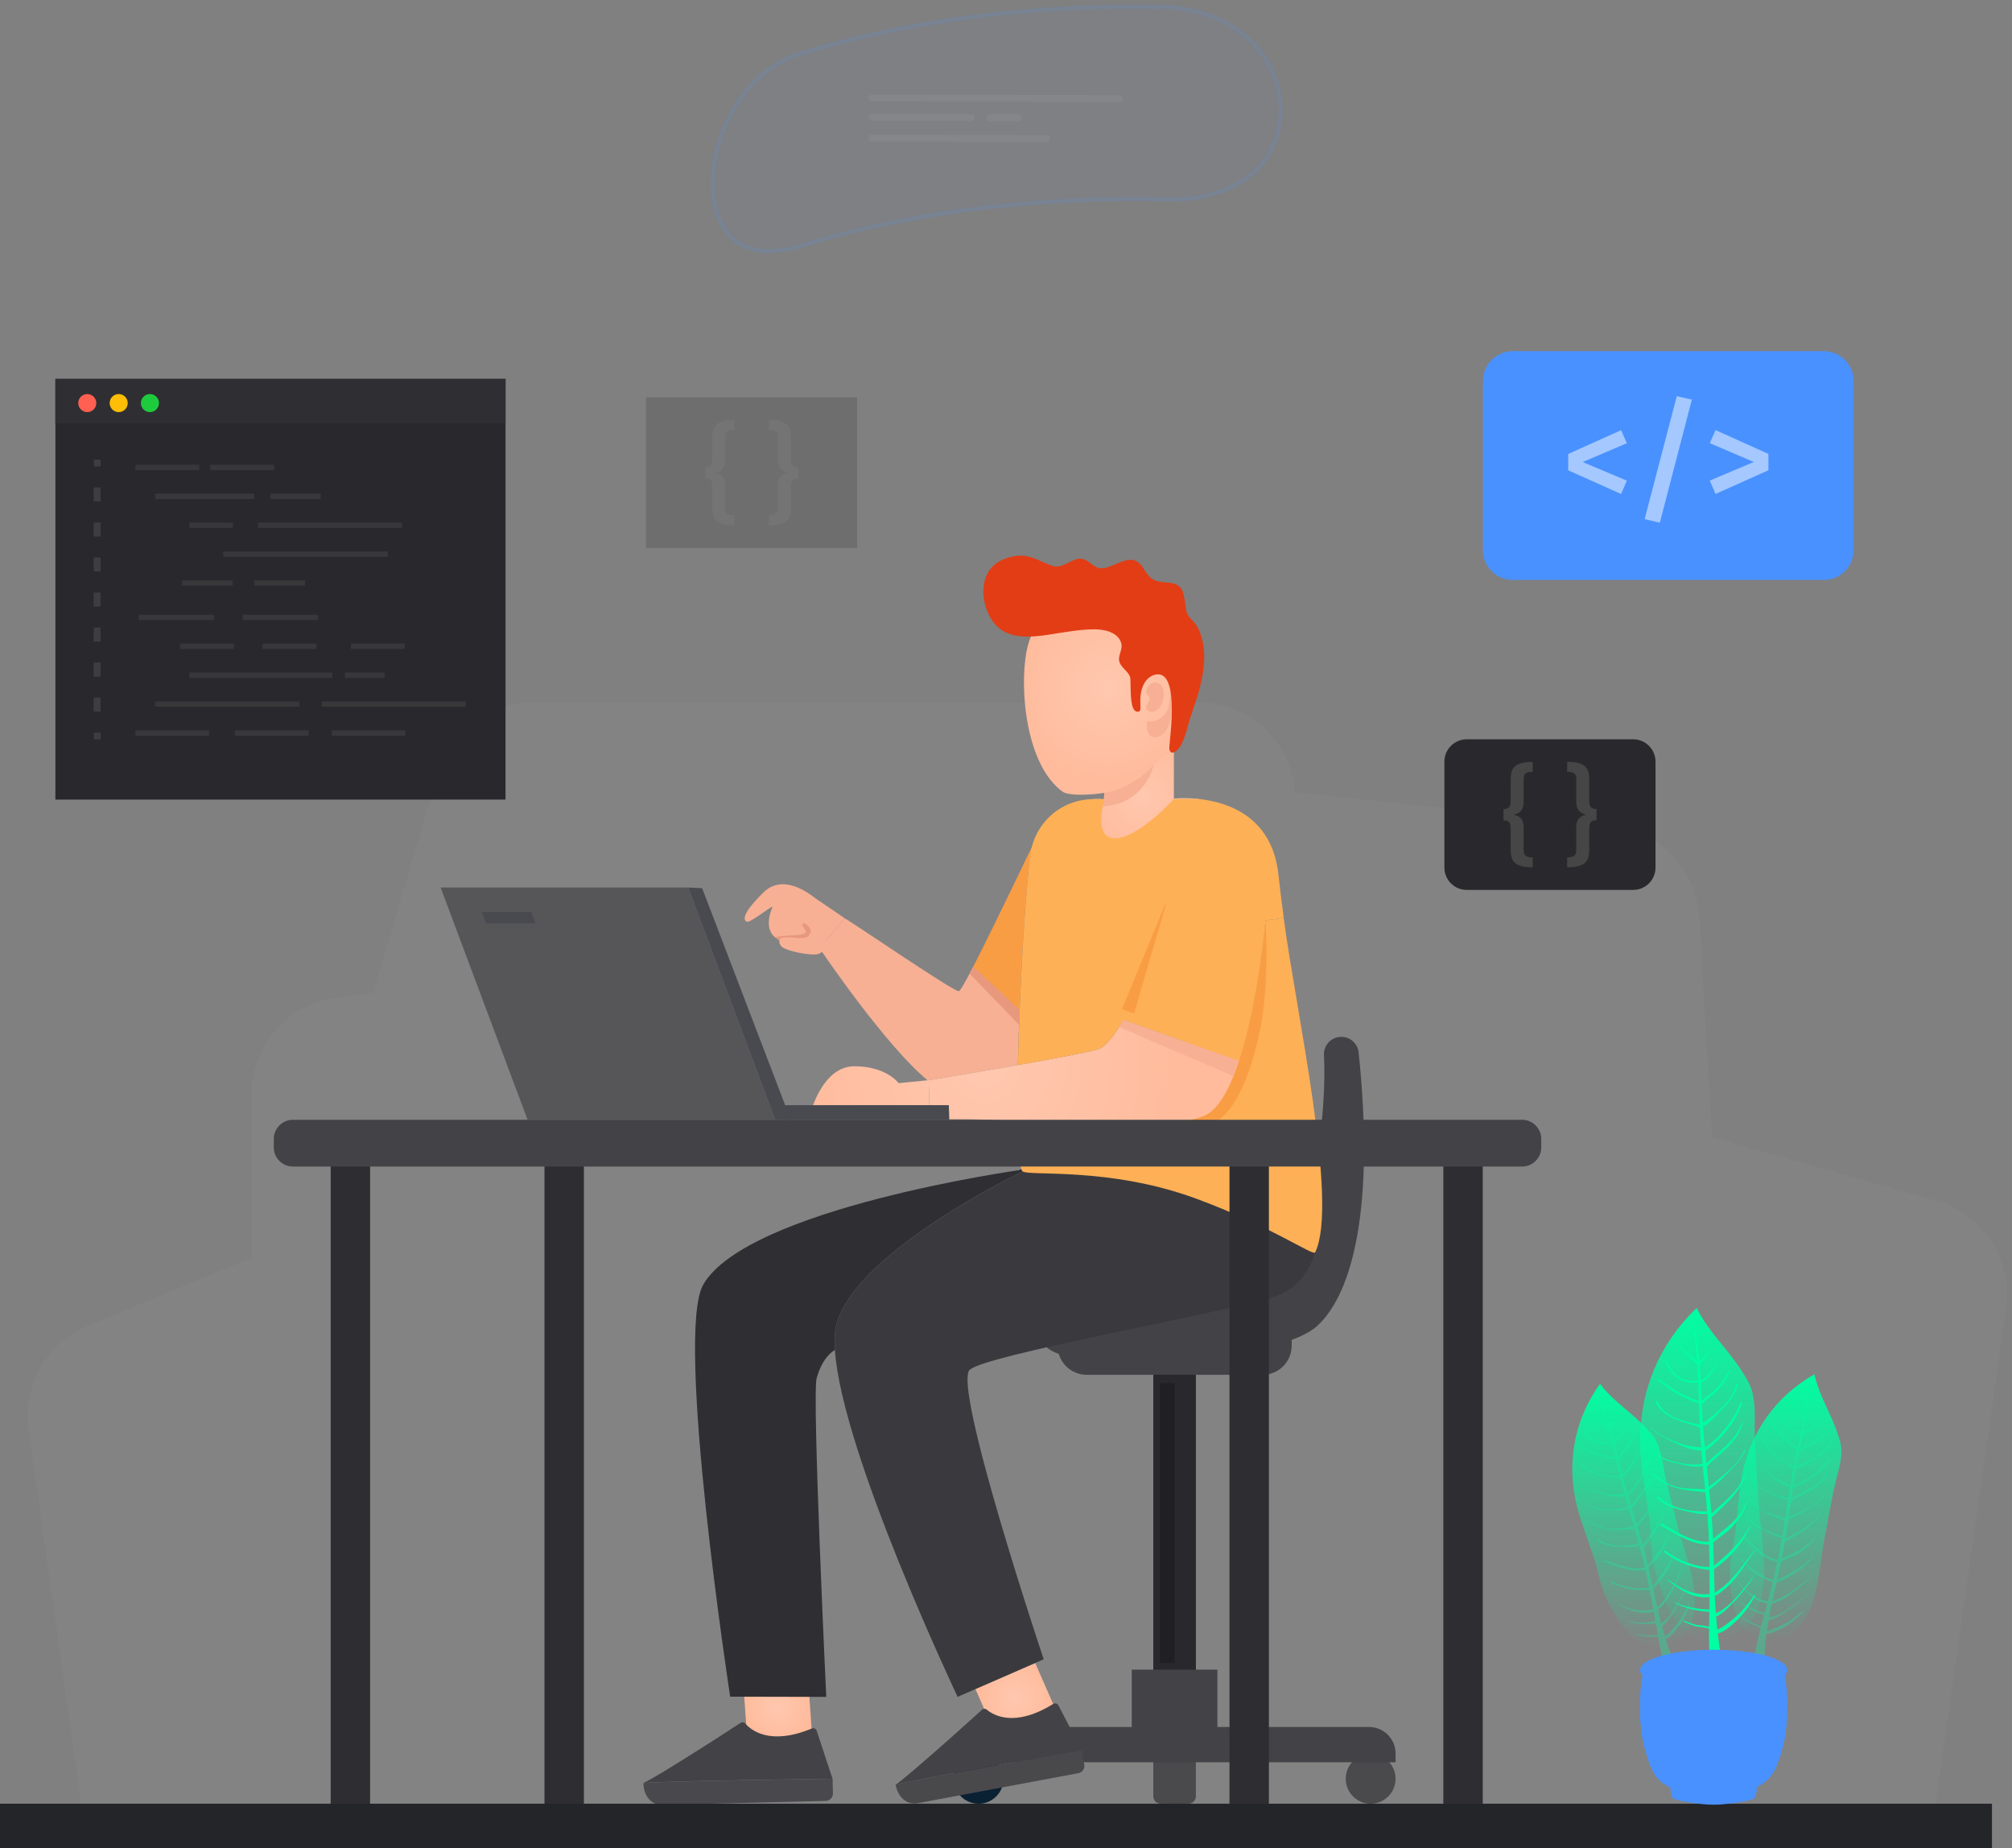
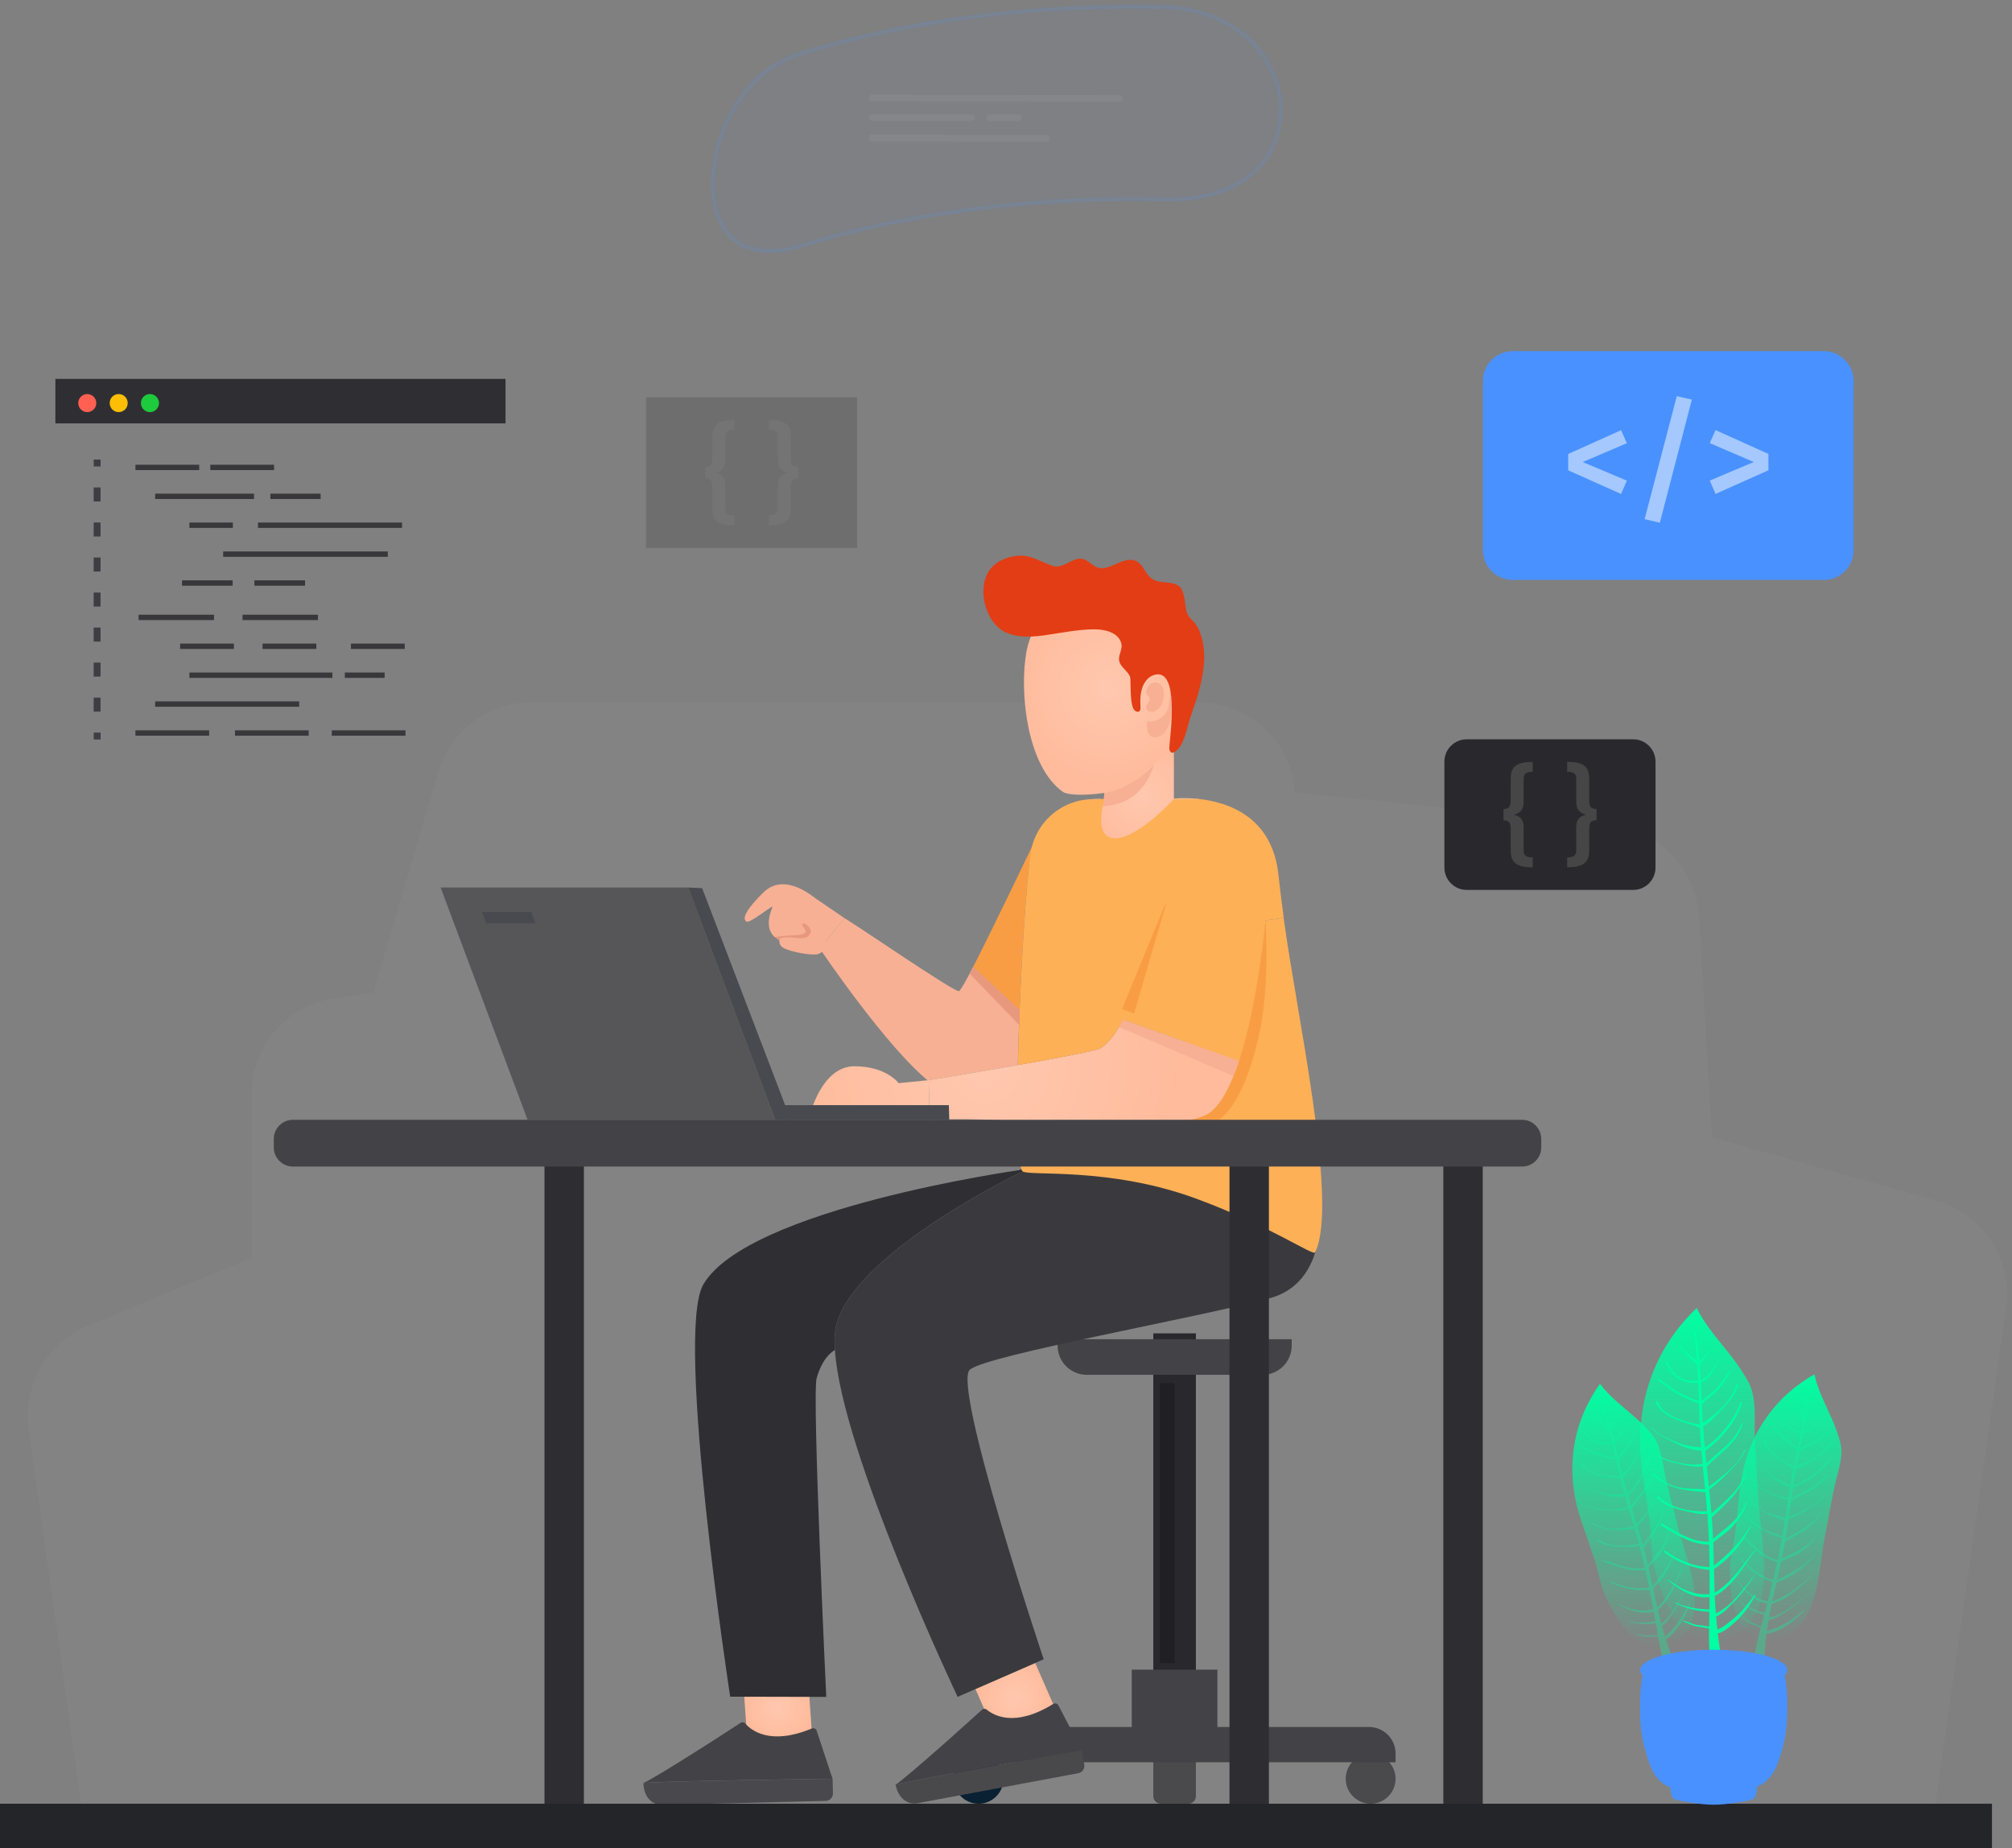
<svg xmlns="http://www.w3.org/2000/svg" width="540" height="496" viewBox="0 0 540 496" fill="none">
  <rect x="0" y="0" width="540" height="496" fill="#808080" stroke="none" />
  <path opacity="0.03" d="M538.418 350.969L518.886 488.25H22.346L7.682 383.519C6.047 371.789 12.525 360.418 23.461 355.867L67.528 337.552V293.669C67.528 280.735 76.978 269.774 89.76 267.914L100.176 266.389L117.676 207.129C120.934 196.056 131.089 188.479 142.595 188.479H321.638C328.45 188.479 334.692 191.108 339.336 195.436C343.993 199.776 347.052 205.815 347.548 212.61L432.808 221.625C445.466 222.976 455.275 233.268 456.031 245.978L459.474 305.188L519.716 322.226C532.275 325.797 540.251 338.073 538.418 350.969Z" fill="white" />
  <g clip-path="url(#clip0_12063_57304)">
-     <path d="M135.681 101.68H14.862V214.582H135.681V101.68Z" fill="#29292D" />
+     <path d="M135.681 101.68H14.862H135.681V101.68Z" fill="#29292D" />
    <path d="M135.681 101.68H14.862V113.621H135.681V101.68Z" fill="#2F2F33" />
    <path d="M25.845 108.173C25.845 109.507 24.766 110.598 23.423 110.598C22.09 110.598 21 109.518 21 108.173C21 106.838 22.079 105.747 23.423 105.747C24.766 105.758 25.845 106.838 25.845 108.173Z" fill="#FF6051" />
    <path d="M34.28 108.173C34.28 109.507 33.201 110.598 31.857 110.598C30.524 110.598 29.434 109.518 29.434 108.173C29.434 106.838 30.513 105.747 31.857 105.747C33.201 105.758 34.28 106.838 34.28 108.173Z" fill="#FEBE05" />
    <path d="M42.669 108.173C42.669 109.507 41.59 110.598 40.246 110.598C38.913 110.598 37.823 109.518 37.823 108.173C37.823 106.838 38.902 105.747 40.246 105.747C41.59 105.758 42.669 106.838 42.669 108.173Z" fill="#1ECB3D" />
    <path d="M53.467 124.719H36.351V126.157H53.467V124.719Z" fill="#38383A" />
    <path d="M73.556 124.719H56.44V126.157H73.556V124.719Z" fill="#38383A" />
    <path d="M68.181 132.481H41.639V133.92H68.181V132.481Z" fill="#38383A" />
    <path d="M86.053 132.481H72.565V133.92H86.053V132.481Z" fill="#38383A" />
    <path d="M62.496 140.23H50.842V141.669H62.496V140.23Z" fill="#38383A" />
    <path d="M107.901 140.23H69.234V141.669H107.901V140.23Z" fill="#38383A" />
    <path d="M104.086 147.993H59.895V149.432H104.086V147.993Z" fill="#38383A" />
    <path d="M62.447 155.743H48.848V157.182H62.447V155.743Z" fill="#38383A" />
    <path d="M81.867 155.743H68.268V157.182H81.867V155.743Z" fill="#38383A" />
    <path d="M56.13 195.993H36.351V197.432H56.13V195.993Z" fill="#38383A" />
    <path d="M82.845 195.993H63.066V197.432H82.845V195.993Z" fill="#38383A" />
    <path d="M108.83 195.993H89.05V197.432H108.83V195.993Z" fill="#38383A" />
    <path d="M80.306 188.231H41.639V189.67H80.306V188.231Z" fill="#38383A" />
-     <path d="M125.005 188.231H86.338V189.67H125.005V188.231Z" fill="#38383A" />
    <path d="M89.211 180.481H50.842V181.92H89.211V180.481Z" fill="#38383A" />
    <path d="M103.232 180.481H92.555V181.92H103.232V180.481Z" fill="#38383A" />
    <path d="M62.781 172.719H48.34V174.157H62.781V172.719Z" fill="#38383A" />
    <path d="M84.901 172.719H70.46V174.157H84.901V172.719Z" fill="#38383A" />
    <path d="M108.631 172.719H94.19V174.157H108.631V172.719Z" fill="#38383A" />
    <path d="M85.335 164.969H65.085V166.407H85.335V164.969Z" fill="#38383A" />
    <path d="M57.443 164.969H37.193V166.407H57.443V164.969Z" fill="#38383A" />
    <path d="M27 123.33H25.154V125.178H27V123.33Z" fill="#3E3E42" />
    <path d="M26.988 190.972H25.142V187.215H26.988V190.972ZM26.988 181.573H25.142V177.815H26.988V181.573ZM26.988 172.173H25.142V168.416H26.988V172.173ZM26.988 162.774H25.142V159.017H26.988V162.774ZM26.988 153.375H25.142V149.618H26.988V153.375ZM26.988 143.976H25.142V140.219H26.988V143.976ZM26.988 134.577H25.142V130.819H26.988V134.577Z" fill="#3E3E42" />
    <path d="M27 196.602H25.154V198.449H27V196.602Z" fill="#3E3E42" />
    <path d="M489.491 94.239H406C401.582 94.239 398 97.821 398 102.239V147.632C398 152.05 401.582 155.632 406 155.632H489.491C493.91 155.632 497.491 152.05 497.491 147.632V102.239C497.491 97.821 493.91 94.239 489.491 94.239Z" fill="#4991FF" />
    <path d="M436.63 118.94L424.79 123.999L436.63 128.984L435.082 132.568L420.888 126.219V121.829L435.082 115.443L436.63 118.94Z" fill="#A4C8FF" />
    <path d="M454.081 107.234L445.485 140.28L441.398 139.325L450.031 106.316L454.081 107.234Z" fill="#A4C8FF" />
    <path d="M474.628 121.816V126.206L460.434 132.555L458.886 128.971L470.689 123.986L458.886 118.927L460.434 115.418L474.628 121.816Z" fill="#A4C8FF" />
    <g opacity="0.15">
      <path opacity="0.2" d="M313.775 53.543C309.698 53.441 305.591 53.396 301.455 53.426C269.028 53.69 238.992 58.404 213.928 66.303C188.892 72.999 187.367 46.774 196.108 30.563C202.327 19.022 210.76 15.865 213.928 14.676C238.992 6.776 269.028 2.063 301.455 1.798C305.591 1.769 309.712 1.798 313.775 1.916C343.195 4.089 350.91 32.384 337.153 45.585C333.31 49.27 326.139 53.646 313.775 53.543Z" fill="#4991FF" />
      <path d="M304.288 1.239C303.349 1.239 302.396 1.239 301.457 1.254C270.057 1.518 239.742 5.967 213.768 14.161C210.512 15.38 201.947 18.595 195.626 30.313C190.405 39.989 188.278 54.614 194.629 62.661C197.415 66.199 203.062 69.797 214.076 66.845C239.962 58.681 270.174 54.247 301.472 53.983C305.578 53.953 309.714 53.983 313.777 54.1H313.791C326.346 54.144 333.649 49.739 337.551 45.995C343.989 39.813 346.042 29.99 342.787 20.959C338.753 9.741 327.93 2.414 313.835 1.386C310.668 1.283 307.47 1.239 304.288 1.239ZM206.567 66.816C201.8 66.816 198.031 65.186 195.494 61.971C189.437 54.306 191.549 40.195 196.609 30.827C202.739 19.476 211.011 16.363 214.135 15.189C239.977 7.054 270.189 2.605 301.472 2.34C305.593 2.311 309.729 2.34 313.777 2.458C327.402 3.471 337.873 10.505 341.745 21.312C344.84 29.946 342.904 39.314 336.788 45.187C333.063 48.755 326.14 52.999 314.202 52.999C314.07 52.999 313.938 52.999 313.791 52.999C309.714 52.881 305.564 52.852 301.457 52.881C270.057 53.131 239.742 57.595 213.768 65.788C211.172 66.478 208.767 66.816 206.567 66.816Z" fill="#4991FF" />
    </g>
    <g opacity="0.05">
      <path d="M300.575 27.317L233.878 27.218C233.479 27.218 233.152 26.81 233.155 26.311C233.155 25.812 233.483 25.408 233.882 25.408L300.579 25.507C300.978 25.507 301.302 25.915 301.302 26.414C301.302 26.913 300.975 27.317 300.575 27.317Z" fill="white" />
      <path d="M281.206 38.047L233.655 37.974C233.37 37.974 233.137 37.571 233.137 37.068C233.137 36.569 233.37 36.165 233.655 36.165L281.206 36.237C281.492 36.237 281.724 36.641 281.724 37.144C281.724 37.643 281.492 38.047 281.206 38.047Z" fill="white" />
      <path d="M260.861 32.467L233.871 32.425C233.471 32.425 233.148 32.017 233.148 31.518C233.148 31.019 233.475 30.615 233.874 30.615L260.865 30.657C261.265 30.657 261.588 31.065 261.588 31.564C261.588 32.063 261.261 32.47 260.861 32.467Z" fill="white" />
      <path d="M273.513 32.487L265.5 32.475C265.101 32.475 264.778 32.068 264.778 31.569C264.778 31.07 265.105 30.666 265.504 30.666L273.517 30.677C273.917 30.677 274.24 31.085 274.24 31.584C274.24 32.083 273.913 32.491 273.513 32.487Z" fill="white" />
    </g>
    <path d="M438.323 198.399H393.66C390.347 198.399 387.66 201.086 387.66 204.399V232.823C387.66 236.137 390.347 238.823 393.66 238.823H438.323C441.637 238.823 444.323 236.137 444.323 232.823V204.399C444.323 201.086 441.637 198.399 438.323 198.399Z" fill="#29292D" />
    <path d="M411.366 207.128C409.545 207.128 408.939 207.624 408.939 208.988V215.077C408.939 217.457 407.96 218.177 406.3 218.635C407.948 219.069 408.939 219.789 408.939 222.145V228.233C408.939 229.597 409.57 230.093 411.366 230.093V232.759C406.771 232.759 405.458 231.283 405.458 228.208V222.442C405.458 220.793 405.025 220.148 403.526 220.148V217.11C405.025 217.11 405.458 216.441 405.458 214.791V209.025C405.458 205.925 406.759 204.475 411.366 204.475V207.128Z" fill="#464646" />
    <path d="M426.526 209.013V214.779C426.526 216.429 426.959 217.098 428.495 217.098V220.136C426.959 220.136 426.526 220.769 426.526 222.43V228.196C426.526 231.271 425.225 232.747 420.618 232.747V230.081C422.414 230.081 423.045 229.585 423.045 228.221V222.133C423.045 219.789 424.024 219.057 425.684 218.623C424.036 218.165 423.045 217.433 423.045 215.065V208.976C423.045 207.612 422.439 207.116 420.618 207.116V204.45C425.225 204.463 426.526 205.913 426.526 209.013Z" fill="#464646" />
    <g opacity="0.2">
      <path d="M230.057 106.64H173.395V147.064H230.057V106.64Z" fill="#29292D" />
      <path d="M197.1 115.368C195.279 115.368 194.672 115.864 194.672 117.228V123.317C194.672 125.698 193.694 126.417 192.034 126.876C193.682 127.31 194.672 128.029 194.672 130.385V136.473C194.672 137.837 195.304 138.333 197.1 138.333V140.999C192.505 140.999 191.192 139.524 191.192 136.448V130.682C191.192 129.033 190.759 128.388 189.26 128.388V125.35C190.759 125.35 191.192 124.681 191.192 123.032V117.266C191.192 114.166 192.493 112.715 197.1 112.715V115.368Z" fill="#464646" />
      <path d="M212.26 117.254V123.02C212.26 124.669 212.693 125.338 214.229 125.338V128.376C212.693 128.376 212.26 129.009 212.26 130.67V136.436C212.26 139.512 210.959 140.987 206.352 140.987V138.321C208.148 138.321 208.779 137.825 208.779 136.461V130.373C208.779 128.029 209.758 127.298 211.417 126.864C209.77 126.405 208.779 125.673 208.779 123.305V117.216C208.779 115.852 208.172 115.356 206.352 115.356V112.69C210.959 112.703 212.26 114.154 212.26 117.254Z" fill="#464646" />
    </g>
    <path d="M321.808 214.418C321.671 215.819 319.752 230.501 304.666 230.501C288.838 230.501 291.488 214.815 291.488 214.815L291.464 214.715C293.012 214.393 294.671 214.281 296.43 214.48V207.052L314.401 196.983H315.058V214.319C315.058 214.319 317.906 213.984 321.808 214.418Z" fill="url(#paint0_radial_12063_57304)" />
    <path d="M313.076 163.826C315.627 166.418 317.547 169.766 318.476 173.845C320.197 181.471 318.575 189.531 316.37 196.872C315.999 198.124 315.565 199.402 314.785 200.456C314.228 201.212 313.522 201.832 312.816 202.452C309.62 205.242 306.425 208.032 303.23 210.822C301.062 212.719 287.76 214.294 285.221 212.471C275.437 205.465 273.554 185.166 275.511 174.788C278.769 157.576 300.864 151.426 313.076 163.826Z" fill="url(#paint1_radial_12063_57304)" />
    <path d="M307.577 185.85C307.713 184.188 309.41 182.378 311.119 183.456C312.89 184.572 312.469 187.511 311.738 189.136C311.169 190.4 309.236 191.802 307.936 190.611C306.846 189.619 308.543 188.454 308.592 187.548C308.642 186.73 307.019 186.147 307.688 185.279" fill="#F7B094" />
    <path d="M307.886 193.512C309.67 194.045 312.692 192.681 313.46 190.201C314.228 187.709 314.141 184.869 314.141 184.869C314.141 184.869 315.045 187.126 314.574 190.747C314.116 194.368 312.841 197.815 310.004 197.864C307.168 197.914 307.886 193.512 307.886 193.512Z" fill="#F7B094" />
    <path d="M305.707 190.933C305.645 190.958 305.583 190.982 305.508 190.995C304.406 191.144 303.96 189.817 303.799 188.974C303.415 187.014 303.477 185.043 303.403 183.059C303.391 182.563 303.428 181.943 303.23 181.484C302.61 180.058 300.951 179.14 300.455 177.665C299.873 175.954 301.52 174.255 300.864 172.382C299.861 169.518 296.182 168.861 293.519 168.886C289.531 168.935 285.642 169.679 281.704 170.287C277.555 170.932 272.241 171.539 268.575 168.91C264.166 165.736 262.321 157.478 265.615 152.952C267.411 150.484 270.817 149.17 273.802 149.108C276.96 149.033 279.636 150.918 282.534 151.873C284.85 152.629 287.079 150.422 289.234 149.988C291.947 149.442 293.098 152.406 295.501 152.493C297.83 152.567 300.121 150.744 302.387 150.335C306.908 149.504 306.648 154.055 309.67 155.605C311.553 156.572 313.992 155.99 315.9 156.969C317.349 157.713 317.547 159.028 317.869 160.503C318.141 161.78 318.154 163.268 318.575 164.484C318.959 165.575 319.875 166.269 320.594 167.125C321.374 168.055 321.882 169.158 322.278 170.324C323.158 172.928 323.356 175.73 323.108 178.458C322.699 183.034 321.238 187.535 319.714 191.838C318.724 194.628 318.352 197.542 316.841 200.183C316.432 200.89 314.612 202.973 313.943 201.423C313.794 201.088 313.819 200.716 313.844 200.357C314.042 197.48 316.717 178.917 309.707 181.149C308.233 181.62 307.242 182.848 306.697 184.249C306.041 185.923 305.991 187.61 306.078 189.383C306.091 189.631 306.103 189.891 306.091 190.139C306.066 190.462 305.979 190.796 305.707 190.933Z" fill="#E33D15" />
    <path d="M296.43 212.782C304.419 211.492 309.682 205.181 309.682 205.181C309.682 205.181 307.527 215.82 295.947 216.39L296.43 212.782Z" fill="#F7B094" />
    <path d="M309.534 357.824H320.965V467.601C320.965 468.717 320.061 469.623 318.947 469.623H311.552C310.438 469.623 309.534 468.717 309.534 467.601V357.824Z" fill="#28282D" />
    <path d="M283.834 359.398H346.677V361.122C346.677 365.45 343.172 368.946 338.862 368.946H291.662C287.339 368.946 283.847 365.437 283.847 361.122V359.398H283.834Z" fill="#434347" />
    <path d="M309.534 456.603H320.965V482.035C320.965 483.151 320.061 484.056 318.947 484.056H311.552C310.438 484.056 309.534 483.151 309.534 482.035V456.603Z" fill="#4A4A4D" />
    <path d="M255.955 477.36C255.955 481.055 258.952 484.056 262.643 484.056C266.334 484.056 269.331 481.055 269.331 477.36C269.331 473.665 266.334 470.664 262.643 470.664C258.94 470.664 255.955 473.652 255.955 477.36Z" fill="#0A2033" />
    <path d="M361.18 477.36C361.18 481.055 364.178 484.056 367.868 484.056C371.559 484.056 374.557 481.055 374.557 477.36C374.557 473.665 371.559 470.664 367.868 470.664C364.165 470.664 361.18 473.652 361.18 477.36Z" fill="#4A4A4D" />
    <path d="M303.755 468.185H326.742V448.072H303.755V468.185Z" fill="#434347" />
    <path d="M255.955 472.921H374.557V470.59C374.557 466.647 371.361 463.46 367.435 463.46H263.076C259.138 463.46 255.955 466.659 255.955 470.59V472.921Z" fill="#434347" />
    <path d="M315.256 371.191H311.292V446.273H315.256V371.191Z" fill="#202024" />
-     <path d="M360.153 278.253C357.415 278.167 355.186 280.436 355.335 283.176C356.115 296.804 353.229 330.048 340.559 341.394C325.053 355.257 281.122 353.373 281.122 353.373C281.122 353.373 273.864 362.288 288.38 364.272C302.895 366.256 343.792 364.929 353.675 355.691C363.249 346.739 368.934 323.29 364.648 282.482C364.413 280.138 362.493 278.328 360.153 278.253Z" fill="#434347" />
    <path d="M277.827 446.274L283.054 458.203L267.052 465.234L261.801 453.268L277.827 446.274Z" fill="url(#paint2_radial_12063_57304)" />
    <path d="M353.328 313.718C352.337 315.702 281.208 313.755 274.496 314.375C274.496 314.375 230.961 335.182 224.707 354.65C224.075 356.609 223.902 359.201 224.087 362.301C225.834 389.717 257.02 455.375 257.02 455.375L261.813 453.28L277.84 446.286L280.119 445.294C280.119 445.294 255.385 371.489 260.327 367.534C265.268 363.566 321.337 353.671 340.782 348.401C360.252 343.093 353.328 313.718 353.328 313.718Z" fill="#3A3A3E" />
    <path d="M216.805 449.349L218.056 467.267H200.58L199.329 449.312L216.805 449.349Z" fill="url(#paint3_radial_12063_57304)" />
    <path d="M274.136 313.755L273.505 314.028C273.505 314.028 200.63 324.27 188.752 344.73C181.036 358.048 195.973 455.326 195.973 455.326L221.759 455.388C221.759 455.388 217.907 374.354 219.183 369.84C220.632 364.694 223.097 362.822 224.087 362.289C223.889 359.201 224.063 356.597 224.707 354.638C230.961 335.157 274.496 314.362 274.496 314.362C274.347 314.276 274.236 314.052 274.136 313.755Z" fill="#2F2F33" />
    <path d="M344.522 246.336L339.63 247.006C339.63 247.006 338.441 260.199 335.531 273.393L274.644 296.531L273.815 300.946C273.554 300.921 273.294 300.908 273.059 300.884C273.084 301.789 273.084 302.682 273.121 303.512C273.257 308.609 273.592 312.267 274.124 313.73C274.223 314.028 274.347 314.251 274.483 314.35C276.143 315.702 297.669 313.085 320.953 321.641C341.141 329.069 352.461 337.166 352.982 336.087C359.348 322.894 347.792 271.062 344.522 246.336Z" fill="#FEB056" />
    <path d="M338.169 276.567C336.546 284.367 332.347 299.904 324.124 301.987C313.373 304.715 292.603 304.579 273.133 303.537C273.096 302.706 273.096 301.813 273.071 300.908C273.307 300.933 273.567 300.945 273.827 300.97L274.657 296.556L335.543 273.417C338.453 260.224 339.642 247.03 339.642 247.03C339.642 247.03 339.642 247.105 339.667 247.253C339.779 249.275 340.608 265.035 338.169 276.567Z" fill="#F99D44" />
    <path d="M277.146 226.868C276.056 228.852 274.496 250.044 273.641 271.087L261.194 259.455C266.47 249.213 277.146 226.868 277.146 226.868Z" fill="#F99D44" />
    <path d="M269.678 286.451C259.175 288.274 249.514 289.836 249.514 289.836L249.49 290.357C237.798 281.007 220 254.521 220 254.521C220 254.521 225.326 248.123 226.651 246.436C226.849 246.176 255.856 266.165 257.342 265.991C257.714 265.954 259.2 263.337 261.181 259.456L273.629 271.087C273.431 276.097 273.27 281.094 273.17 285.831C272.019 286.042 270.842 286.24 269.678 286.451Z" fill="#F7B094" />
    <path d="M249.514 289.848L249.254 298.528H217.597C217.597 298.528 220.743 286.141 229.314 286.141C237.885 286.141 241.191 290.679 241.191 290.679L249.514 289.848Z" fill="url(#paint4_radial_12063_57304)" />
    <path d="M226.428 246.237L226.663 246.435C225.338 248.121 220.013 254.52 220.013 254.52L216.706 252.176C216.706 252.176 213.064 254.396 208.829 252.077C204.419 249.684 207.144 243.955 207.367 243.273C206.513 243.509 201.224 247.799 200.394 247.34C199.564 246.881 198.945 245.381 204.865 239.528C210.761 233.688 218.799 241.19 219.034 241.19L226.428 246.237Z" fill="#F7B094" />
    <path d="M209.522 251.085C209.522 251.085 208.247 253.478 210.513 254.52C212.78 255.562 217.189 256.306 219.084 256.132C220.979 255.946 222.49 253.292 222.49 253.292L216.755 247.898H212.16L209.522 251.085Z" fill="#F7B094" />
    <path d="M209.175 252.263C209.51 251.085 212.78 251.717 214.798 251.767C216.285 251.804 217.102 251.407 217.56 250.279C218.019 249.138 215.864 247.34 215.43 247.898C215.009 248.468 216.21 249.262 216.247 250.018C216.285 250.775 214.117 251.023 212.458 251.023C210.798 251.023 207.925 251.457 207.925 251.457L209.175 252.263Z" fill="#E8987C" />
    <path d="M332.447 284.651L301.434 273.652C299.18 277.868 296.764 281.043 294.374 281.675C290.758 282.63 282.001 284.267 273.183 285.817C272.019 286.04 270.842 286.238 269.678 286.449C259.175 288.272 249.514 289.834 249.514 289.834L249.49 290.355V290.69L249.254 298.514V300.498C249.254 300.498 259.782 299.965 273.059 300.895C291.637 302.222 315.603 303.016 323.542 299.271C327.257 297.51 330.23 291.719 332.57 284.589C332.533 284.614 332.484 284.626 332.447 284.651Z" fill="url(#paint5_radial_12063_57304)" />
    <path d="M301.446 273.652L332.447 284.651L331.047 288.805L300.356 275.624L301.446 273.652Z" fill="#F7B094" />
    <path d="M301.446 273.653C299.192 277.869 296.777 281.043 294.387 281.676C290.77 282.63 282.014 284.267 273.195 285.817C273.294 281.08 273.455 276.096 273.654 271.074C274.508 250.031 276.069 228.839 277.159 226.855C278.942 223.544 283.81 216.352 291.488 214.716L291.513 214.815C291.513 214.815 288.863 230.501 304.691 230.501C319.764 230.501 321.684 215.819 321.832 214.418C329.586 215.286 341.488 219.167 343.123 234.779C343.457 237.866 343.94 241.834 344.547 246.323L339.655 246.993C339.655 246.993 337.673 268.978 332.595 284.577C332.558 284.602 332.521 284.614 332.471 284.639L301.446 273.653Z" fill="#FEB056" />
    <path d="M301.124 270.801L313.497 240.793L304.381 272.004L301.124 270.801Z" fill="#F99D44" />
    <path d="M321.808 214.418H315.058C315.058 214.418 305.459 224.97 299.279 224.97C293.099 224.97 296.43 214.468 296.43 214.468H293.421C284.763 214.468 277.493 220.978 276.515 229.583C276.403 230.563 276.304 231.505 276.217 232.348C275.561 238.734 301.397 243.384 301.397 243.384L314.699 242.64L322.774 226.855L324.384 220.395L321.808 214.418Z" fill="#FEB056" />
    <path d="M240.374 478.96C240.981 482.184 243.21 484.478 246.431 483.883L289.408 475.86C290.498 475.662 291.216 474.608 291.005 473.516L290.299 469.697C290.299 469.697 245.093 477.621 240.349 478.935L240.374 478.96Z" fill="#49494C" />
    <path d="M253.168 468.135C253.614 467.751 254.047 467.354 254.493 466.97C255.36 466.201 256.202 465.444 257.02 464.713C257.453 464.328 257.887 463.944 258.283 463.572C259.063 462.865 259.807 462.208 260.475 461.613C260.946 461.179 261.392 460.77 261.801 460.41C262.531 459.753 263.138 459.207 263.559 458.835C263.919 458.513 264.463 458.488 264.835 458.81C266.606 460.298 272.316 463.696 282.658 457.285C283.153 456.975 283.797 457.136 284.069 457.657L290.324 469.698C290.324 469.698 245.118 477.621 240.374 478.936C241.922 477.968 247.681 472.971 253.168 468.135Z" fill="#434347" />
    <path d="M172.688 478.538C172.763 481.824 174.608 484.441 177.89 484.366L221.598 483.3C222.7 483.275 223.58 482.358 223.555 481.242L223.456 477.36C223.456 477.36 177.568 477.968 172.676 478.514L172.688 478.538Z" fill="#49494D" />
    <path d="M187.043 469.884C187.551 469.574 188.034 469.264 188.542 468.941C189.52 468.321 190.474 467.714 191.39 467.118C191.873 466.808 192.369 466.498 192.814 466.201C193.706 465.63 194.536 465.097 195.279 464.614C195.824 464.266 196.32 463.932 196.778 463.634C197.608 463.101 198.289 462.667 198.759 462.357C199.168 462.096 199.701 462.158 200.023 462.53C201.534 464.279 206.624 468.544 217.858 463.87C218.39 463.646 219.009 463.907 219.183 464.452L223.443 477.336C223.443 477.336 177.556 477.944 172.664 478.489C174.373 477.807 180.863 473.79 187.043 469.884Z" fill="#434347" />
    <path d="M141.601 300.512L118.255 238.177H184.715L208.048 300.512H141.601Z" fill="#565659" />
    <path d="M212.16 300.512H208.049L184.715 238.177L188.443 238.35L210.03 294.758L212.16 300.512Z" fill="#494950" />
    <path d="M210.872 300.511H254.778L254.654 296.58C254.654 296.58 210.699 296.58 209.968 296.58" fill="#494950" />
    <path d="M397.953 312.391H387.375V486.276H397.953V312.391Z" fill="#2E2E32" />
    <path d="M340.559 312.391H329.982V486.276H340.559V312.391Z" fill="#2E2E32" />
    <path d="M156.711 312.391H146.134V486.276H156.711V312.391Z" fill="#2E2E32" />
-     <path d="M99.33 312.391H88.753V486.276H99.33V312.391Z" fill="#2E2E32" />
    <path d="M408.517 313.061H78.622C75.786 313.061 73.482 310.754 73.482 307.915V305.658C73.482 302.818 75.786 300.512 78.622 300.512H408.517C411.354 300.512 413.657 302.818 413.657 305.658V307.915C413.657 310.754 411.366 313.061 408.517 313.061Z" fill="#434347" />
    <path d="M129.352 244.737L130.491 247.763H143.731L142.592 244.737H129.352Z" fill="#494950" />
    <path d="M261.194 259.456L260.24 261.291L273.641 275.154V271.087L261.194 259.456Z" fill="#E8987C" />
    <path d="M534.625 484.046H-0.322V496.272H534.625V484.046Z" fill="#242528" />
    <path d="M489.779 412.39C487.832 421.831 488.42 437.904 475.955 440.443C472.593 441.123 469.355 438.8 467.408 436.125C464.849 432.634 464.238 425.232 464.283 421.004C464.317 417.649 465.46 413.908 465.823 410.531C466.219 406.881 466.547 403.22 466.966 399.57C468.495 386.41 475.367 375.381 486.983 368.818C487.877 373.137 489.926 376.798 491.738 380.935C492.564 382.828 493.3 384.823 493.843 386.807C494.794 390.321 493.64 393.857 492.79 397.224C491.534 402.188 490.82 407.368 489.779 412.39Z" fill="url(#paint6_linear_12063_57304)" />
    <path opacity="0.3" d="M473.85 440.772C473.94 439.979 474.031 439.185 474.144 438.403C475.638 438.403 477.19 437.553 478.435 436.907C480.609 435.785 482.363 434.164 484.062 432.441C484.152 432.351 483.994 432.203 483.903 432.283C482.205 433.711 480.439 435.094 478.424 436.034C477.291 436.556 475.65 437.417 474.257 437.587C474.393 436.646 474.529 435.694 474.688 434.754C476.239 434.561 477.665 433.541 478.978 432.759C481.209 431.432 483.133 429.721 485.126 428.066C485.149 428.043 485.126 428.009 485.103 428.032C482.058 430.242 478.661 433.393 474.812 434.085C475.016 432.906 475.231 431.727 475.48 430.56C475.491 430.503 475.503 430.435 475.514 430.378C479.975 429.245 482.986 425.754 486.405 422.92C486.462 422.875 486.405 422.784 486.349 422.829C482.986 425.448 479.827 428.429 475.672 429.698C476.035 428.032 476.408 426.366 476.782 424.7C480.812 423.215 484.039 420.846 486.858 417.547C486.903 417.491 486.824 417.411 486.779 417.468C483.858 420.506 480.654 422.251 476.952 423.985C477.325 422.342 477.699 420.687 478.05 419.043C479.793 418.182 481.628 417.661 483.247 416.527C484.832 415.416 486.258 414.09 487.288 412.424C487.345 412.333 487.209 412.254 487.152 412.333C484.899 415.586 481.492 416.595 478.208 418.295C478.525 416.754 478.831 415.212 479.092 413.659C482.76 411.642 486.733 409.772 488.817 405.895C488.839 405.861 488.783 405.816 488.76 405.861C486.564 409.42 482.714 410.95 479.227 412.889C479.273 412.617 479.318 412.333 479.363 412.061C479.59 410.622 479.793 409.182 480.009 407.731C482.114 406.892 484.118 405.691 486.02 404.455C487.367 403.583 488.805 402.71 489.677 401.338C489.734 401.248 489.609 401.168 489.541 401.248C487.571 404.07 483.269 405.691 480.088 407.108C480.292 405.646 480.495 404.195 480.711 402.733C484.243 400.59 488.386 399.411 490.56 395.558C490.628 395.444 490.458 395.342 490.39 395.444C488.137 398.958 484.186 400.046 480.812 402.041C480.937 401.134 481.073 400.239 481.209 399.332C485.013 397.927 489.451 394.742 491.455 391.296C491.568 391.103 491.296 390.933 491.172 391.114C489.122 394.141 485.013 397.428 481.322 398.629C481.548 397.167 481.786 395.705 482.046 394.254C482.069 394.209 482.092 394.175 482.103 394.129C483.813 393.631 485.499 392.418 486.983 391.511C488.76 390.412 490.458 389.131 491.568 387.329C491.692 387.124 491.364 386.943 491.251 387.147C489.564 390.174 485.545 392.191 482.216 393.347C482.318 392.815 482.409 392.282 482.511 391.76C482.669 390.967 482.828 390.174 482.986 389.38C484.345 388.439 486.077 387.986 487.447 387C488.636 386.138 489.677 385.096 490.685 384.041C490.787 383.939 490.639 383.769 490.526 383.871C489.145 385.164 487.73 386.41 486.054 387.317C485.115 387.816 484.05 388.111 483.133 388.655C483.394 387.363 483.665 386.059 483.914 384.767C483.926 384.767 483.948 384.755 483.96 384.755C483.971 384.755 483.994 384.767 484.005 384.767C484.096 384.79 484.175 384.755 484.231 384.699C486.077 384.234 487.492 382.636 488.737 381.276C488.771 381.242 488.726 381.196 488.692 381.23C487.39 382.443 485.907 383.781 484.152 384.291C484.141 384.291 484.141 384.279 484.13 384.279C484.084 384.268 484.039 384.268 483.994 384.257C484.198 383.203 484.39 382.148 484.56 381.083C484.696 381.06 484.809 380.947 484.775 380.811C485.76 380.154 486.643 379.315 487.481 378.487C487.549 378.431 487.458 378.329 487.39 378.385C486.518 379.133 485.658 379.757 484.684 380.301C485.035 378.113 485.296 375.914 485.42 373.681C485.432 373.477 485.126 373.477 485.103 373.681C484.911 375.824 484.594 377.943 484.231 380.052C483.213 378.714 482.069 377.331 481.446 375.79C481.412 375.71 481.288 375.744 481.311 375.824C481.616 376.776 482.137 377.615 482.658 378.453C483.122 379.213 483.496 380.097 484.096 380.766C483.892 381.899 483.665 383.033 483.439 384.155C482.194 383.951 481.061 383.724 480.031 382.817C478.775 381.718 478.061 380.222 477.937 378.555C477.925 378.351 477.597 378.351 477.62 378.555C477.756 380.097 478.378 381.548 479.431 382.704C480.541 383.917 481.843 384.302 483.337 384.608C483.065 385.912 482.782 387.215 482.499 388.507C481.367 387.827 480.326 386.943 479.307 386.138C477.665 384.835 476.703 383.259 475.276 381.786C475.129 381.638 474.903 381.854 475.038 382.001C476.374 383.418 477.269 384.96 478.797 386.229C479.884 387.147 481.095 388.303 482.397 388.972C482.386 389.04 482.363 389.108 482.352 389.176C482.341 389.187 482.318 389.199 482.307 389.21C482.205 389.312 482.216 389.414 482.273 389.505C482.001 390.752 481.729 391.998 481.458 393.245C481.446 393.325 481.424 393.404 481.412 393.483C478.514 392.157 474.178 389.845 473.793 386.478C473.759 386.161 473.284 386.252 473.352 386.569C474.212 390.378 478.39 392.066 481.277 394.152C480.994 395.569 480.733 396.974 480.495 398.403C478.627 397.757 476.839 396.963 475.265 395.705C473.838 394.571 471.812 393.189 471.167 391.432C471.144 391.375 471.065 391.409 471.087 391.466C471.687 393.223 473.499 394.424 474.823 395.626C476.499 397.145 478.22 398.437 480.371 399.037C480.36 399.094 480.348 399.162 480.371 399.23C480.224 400.126 480.076 401.032 479.941 401.928C476.42 401.656 471.495 398.981 469.695 396.317C469.683 396.306 469.672 396.317 469.672 396.328C470.895 398.369 472.752 399.559 474.846 400.59C476.408 401.361 478.095 402.268 479.861 402.404C479.612 404.07 479.363 405.748 479.114 407.414C477.586 406.847 475.967 406.575 474.45 405.963C472.197 405.068 470.487 403.447 469.163 401.452C469.083 401.327 468.88 401.429 468.959 401.554C471.393 405.43 474.903 406.575 479.012 408.026C478.809 409.397 478.593 410.769 478.367 412.129C475.005 411.483 470.657 409.431 468.948 406.507C468.823 406.292 468.483 406.473 468.608 406.688C469.683 408.559 471.54 409.749 473.42 410.701C474.778 411.392 476.657 412.526 478.276 412.651C478.265 412.696 478.265 412.741 478.254 412.787C477.925 414.759 477.529 416.708 477.11 418.658C473.352 417.717 470.929 414.929 468.189 412.322C467.997 412.141 467.702 412.413 467.895 412.605C470.68 415.348 473.125 418.227 476.986 419.236C476.635 420.823 476.273 422.41 475.888 423.985C472.684 423.09 469.525 420.812 467.453 418.205C467.306 418.023 467.046 418.273 467.193 418.454C469.344 421.288 472.446 423.43 475.752 424.598C475.333 426.286 474.903 427.987 474.472 429.676C471.189 429.177 468.653 427.114 466.627 424.507C466.581 424.45 466.468 424.53 466.513 424.586C468.314 427.091 471.031 429.982 474.303 430.288C474.167 430.832 474.02 431.364 473.884 431.909C473.804 432.237 473.714 432.566 473.623 432.895C471.144 432.169 468.846 431.274 466.796 429.596C466.74 429.551 466.672 429.642 466.729 429.687C468.676 431.444 470.997 432.623 473.487 433.382C473.216 434.391 472.921 435.445 472.627 436.499C472.016 436.216 471.416 435.898 470.748 435.694C469.514 435.32 468.721 434.538 467.646 433.892C467.544 433.835 467.442 433.971 467.532 434.039C468.472 434.652 469.14 435.445 470.216 435.853C471.008 436.148 471.767 436.533 472.536 436.873C471.404 441.09 470.408 445.567 470.951 449.614C471.076 450.509 472.57 450.747 472.808 449.795C473.544 446.905 473.51 443.765 473.85 440.772Z" fill="#00FFA3" />
    <path d="M450.324 409.691C452.543 419.065 459.845 433.393 449.622 440.964C446.871 443.005 442.942 442.268 440.044 440.67C436.251 438.584 432.583 432.134 430.839 428.281C429.458 425.22 428.915 421.355 427.828 418.136C426.65 414.656 425.394 411.199 424.239 407.708C420.084 395.126 421.658 382.238 429.413 371.368C432.051 374.905 435.447 377.353 438.832 380.345C440.372 381.706 441.889 383.202 443.214 384.777C445.557 387.554 446.01 391.261 446.655 394.661C447.606 399.705 449.146 404.704 450.324 409.691Z" fill="url(#paint7_linear_12063_57304)" />
    <path opacity="0.3" d="M447.833 442.155C447.584 441.395 447.335 440.636 447.097 439.876C448.444 439.242 449.497 437.825 450.357 436.703C451.852 434.764 452.758 432.554 453.584 430.276C453.629 430.151 453.426 430.083 453.369 430.196C452.429 432.214 451.422 434.209 449.984 435.92C449.18 436.873 448.048 438.346 446.859 439.083C446.576 438.176 446.316 437.258 446.055 436.34C447.38 435.512 448.24 433.982 449.101 432.724C450.561 430.582 451.58 428.213 452.69 425.866C452.701 425.844 452.667 425.821 452.644 425.844C450.822 429.142 449.067 433.427 445.874 435.682C445.557 434.526 445.263 433.37 444.991 432.203C444.98 432.146 444.968 432.078 444.946 432.021C448.512 429.12 449.769 424.665 451.671 420.664C451.705 420.596 451.603 420.539 451.569 420.607C449.622 424.393 448.014 428.439 444.787 431.341C444.414 429.675 444.051 428.009 443.689 426.342C446.723 423.293 448.637 419.78 449.803 415.608C449.825 415.54 449.723 415.495 449.701 415.574C448.342 419.564 446.157 422.5 443.531 425.64C443.18 423.985 442.817 422.341 442.432 420.698C443.655 419.179 445.093 417.932 446.078 416.232C447.052 414.554 447.787 412.741 448.014 410.802C448.025 410.7 447.878 410.678 447.855 410.78C447.176 414.679 444.516 417.037 442.263 419.972C441.9 418.442 441.527 416.912 441.108 415.393C443.576 412.015 446.395 408.637 446.644 404.251C446.644 404.206 446.587 404.194 446.576 404.24C446.078 408.388 443.236 411.403 440.893 414.634C440.813 414.362 440.746 414.09 440.666 413.817C440.259 412.412 439.84 411.018 439.421 409.624C440.972 407.969 442.285 406.042 443.485 404.115C444.334 402.755 445.274 401.36 445.489 399.74C445.501 399.638 445.353 399.615 445.331 399.717C444.742 403.106 441.527 406.393 439.24 409.023C438.81 407.617 438.379 406.212 437.96 404.795C440.259 401.372 443.519 398.538 443.87 394.129C443.882 393.993 443.689 393.97 443.666 394.106C443.112 398.243 439.976 400.896 437.768 404.137C437.508 403.265 437.247 402.392 436.987 401.519C439.851 398.64 442.523 393.868 442.885 389.901C442.908 389.686 442.58 389.64 442.546 389.856C441.968 393.46 439.613 398.187 436.783 400.828C436.375 399.411 435.968 397.983 435.594 396.554C435.606 396.509 435.606 396.464 435.594 396.418C436.93 395.24 437.96 393.426 438.911 391.975C440.066 390.23 441.063 388.348 441.3 386.24C441.323 386.002 440.961 385.979 440.938 386.206C440.678 389.663 437.893 393.199 435.368 395.648C435.232 395.126 435.096 394.605 434.972 394.072C434.779 393.29 434.587 392.497 434.406 391.714C435.243 390.286 436.625 389.153 437.44 387.668C438.153 386.387 438.651 385.004 439.138 383.61C439.183 383.474 438.979 383.383 438.923 383.531C438.221 385.288 437.462 387.022 436.319 388.541C435.685 389.391 434.836 390.105 434.236 390.989C433.93 389.697 433.624 388.416 433.307 387.135C433.319 387.124 433.33 387.113 433.341 387.101C433.353 387.101 433.375 387.09 433.387 387.09C433.477 387.067 433.534 386.999 433.556 386.931C435.04 385.73 435.651 383.678 436.206 381.921C436.217 381.876 436.16 381.853 436.138 381.899C435.458 383.542 434.689 385.378 433.319 386.591C433.307 386.591 433.307 386.591 433.296 386.591C433.251 386.602 433.205 386.614 433.171 386.625C432.911 385.582 432.639 384.54 432.356 383.508C432.47 383.429 432.526 383.281 432.436 383.168C433.047 382.159 433.5 381.014 433.907 379.915C433.941 379.836 433.817 379.779 433.783 379.858C433.307 380.901 432.798 381.83 432.13 382.737C431.519 380.606 430.839 378.498 430.013 376.424C429.934 376.231 429.651 376.367 429.718 376.548C430.443 378.566 431.054 380.629 431.609 382.692C430.115 381.91 428.507 381.139 427.296 380.006C427.228 379.949 427.137 380.028 427.194 380.096C427.873 380.833 428.7 381.366 429.526 381.91C430.273 382.397 430.975 383.043 431.802 383.406C432.096 384.517 432.368 385.639 432.628 386.761C431.417 387.101 430.285 387.373 428.983 386.988C427.386 386.523 426.107 385.469 425.292 384.007C425.19 383.825 424.896 383.961 425.009 384.143C425.79 385.48 426.956 386.546 428.394 387.135C429.911 387.759 431.258 387.566 432.741 387.215C433.047 388.507 433.341 389.81 433.624 391.102C432.322 390.966 430.998 390.604 429.73 390.298C427.692 389.799 426.152 388.79 424.239 388.053C424.046 387.985 423.922 388.269 424.114 388.348C425.926 389.073 427.386 390.082 429.3 390.604C430.681 390.978 432.254 391.51 433.726 391.578C433.738 391.646 433.76 391.714 433.772 391.783C433.76 391.805 433.76 391.816 433.749 391.839C433.704 391.975 433.76 392.066 433.851 392.111C434.122 393.358 434.406 394.605 434.689 395.84C434.711 395.92 434.723 395.999 434.745 396.067C431.553 396.09 426.65 395.829 424.884 392.939C424.714 392.667 424.318 392.95 424.522 393.211C426.911 396.305 431.417 396.067 434.904 396.736C435.243 398.13 435.606 399.524 435.979 400.918C434.009 401.122 432.062 401.156 430.103 400.68C428.326 400.25 425.914 399.864 424.59 398.538C424.545 398.493 424.488 398.561 424.533 398.606C425.813 399.944 427.964 400.272 429.673 400.794C431.836 401.462 433.93 401.905 436.138 401.542C436.149 401.61 436.172 401.667 436.217 401.712C436.466 402.585 436.715 403.469 436.964 404.342C433.658 405.588 428.066 405.237 425.303 403.582C425.292 403.571 425.28 403.593 425.292 403.605C427.262 404.931 429.447 405.226 431.779 405.282C433.522 405.316 435.436 405.43 437.1 404.806C437.576 406.427 438.051 408.048 438.538 409.658C436.908 409.782 435.334 410.224 433.704 410.315C431.281 410.451 429.05 409.703 427.013 408.467C426.888 408.388 426.752 408.569 426.877 408.649C430.726 411.142 434.383 410.689 438.719 410.27C439.115 411.596 439.489 412.933 439.862 414.26C436.545 415.098 431.734 415.076 428.96 413.137C428.756 412.99 428.518 413.296 428.722 413.443C430.488 414.69 432.662 414.985 434.779 415.053C436.308 415.098 438.481 415.348 439.998 414.77C440.01 414.815 440.021 414.86 440.032 414.906C440.564 416.833 441.029 418.771 441.47 420.709C437.666 421.434 434.292 419.938 430.715 418.725C430.466 418.646 430.318 419.02 430.568 419.111C434.247 420.426 437.677 421.99 441.606 421.276C441.957 422.863 442.297 424.45 442.614 426.048C439.33 426.592 435.504 425.866 432.526 424.37C432.311 424.268 432.187 424.597 432.39 424.71C435.538 426.365 439.251 427 442.738 426.66C443.078 428.371 443.395 430.083 443.712 431.806C440.519 432.735 437.36 431.942 434.417 430.434C434.349 430.4 434.281 430.514 434.349 430.559C437.032 432.067 440.723 433.54 443.814 432.441C443.916 432.985 444.017 433.54 444.119 434.084C444.176 434.413 444.244 434.753 444.3 435.093C441.742 435.478 439.285 435.637 436.726 434.991C436.659 434.968 436.636 435.082 436.704 435.104C439.206 435.875 441.81 435.954 444.391 435.603C444.572 436.635 444.742 437.711 444.934 438.788C444.255 438.788 443.587 438.754 442.885 438.856C441.606 439.038 440.553 438.675 439.308 438.539C439.195 438.527 439.149 438.697 439.274 438.72C440.383 438.879 441.323 439.321 442.466 439.23C443.316 439.162 444.153 439.196 445.002 439.185C445.761 443.481 446.735 447.969 448.942 451.415C449.429 452.175 450.89 451.755 450.697 450.792C450.154 447.833 448.795 445.011 447.833 442.155Z" fill="#00FFA3" />
    <path d="M471.936 402.426C472.468 414.339 478.038 433.45 463.841 440.285C460.015 442.121 455.418 440.319 452.271 437.7C448.15 434.289 445.172 425.595 443.95 420.505C442.976 416.47 443.214 411.642 442.636 407.47C442.002 402.97 441.289 398.47 440.689 393.97C438.549 377.716 443.44 362.403 455.384 351C457.773 355.908 461.339 359.671 464.758 364.103C466.321 366.121 467.815 368.286 469.061 370.507C471.268 374.429 470.963 379.031 470.951 383.327C470.94 389.652 471.653 396.079 471.936 402.426Z" fill="url(#paint8_linear_12063_57304)" />
    <path d="M461.407 441.304C461.271 440.329 461.147 439.343 461.034 438.368C462.823 437.915 464.43 436.419 465.732 435.262C467.996 433.256 469.615 430.785 471.132 428.189C471.212 428.053 470.985 427.917 470.895 428.042C469.287 430.275 467.589 432.463 465.449 434.22C464.26 435.194 462.539 436.725 460.921 437.348C460.796 436.169 460.683 435.002 460.581 433.823C462.381 433.12 463.785 431.465 465.121 430.128C467.396 427.861 469.185 425.22 471.065 422.624C471.087 422.59 471.042 422.556 471.019 422.59C468.042 426.172 464.917 430.978 460.513 432.973C460.4 431.499 460.309 430.014 460.241 428.541C460.241 428.462 460.241 428.382 460.23 428.314C465.234 425.605 467.793 420.493 471.031 416.061C471.087 415.993 470.985 415.891 470.929 415.97C467.691 420.13 464.804 424.664 460.196 427.441C460.117 425.333 460.071 423.213 460.015 421.105C464.408 418.09 467.555 414.282 469.932 409.464C469.978 409.385 469.853 409.317 469.808 409.396C467.227 413.93 463.898 417.002 459.992 420.198C459.936 418.113 459.89 416.016 459.811 413.93C461.645 412.366 463.683 411.187 465.279 409.34C466.853 407.526 468.155 405.497 468.879 403.196C468.913 403.071 468.732 403.015 468.687 403.139C466.966 407.719 463.185 409.963 459.754 413.012C459.675 411.063 459.562 409.124 459.415 407.175C463.196 403.638 467.408 400.181 468.732 394.91C468.744 394.854 468.664 394.831 468.653 394.876C467.091 399.807 462.947 402.811 459.336 406.2C459.302 405.848 459.279 405.508 459.256 405.157C459.086 403.366 458.905 401.564 458.713 399.773C460.988 398.118 463.026 396.078 464.928 394.026C466.276 392.564 467.736 391.09 468.381 389.164C468.427 389.039 468.245 388.971 468.2 389.096C466.694 393.074 462.03 396.339 458.634 398.991C458.441 397.177 458.249 395.375 458.056 393.561C461.645 389.923 466.264 387.248 467.702 381.966C467.747 381.807 467.51 381.739 467.464 381.887C465.834 386.783 461.407 389.288 457.977 392.711C457.864 391.589 457.739 390.467 457.637 389.345C461.781 386.511 466.128 381.331 467.498 376.582C467.578 376.321 467.193 376.196 467.102 376.446C465.562 380.696 461.622 385.888 457.558 388.449C457.388 386.625 457.23 384.811 457.094 382.986C457.116 382.929 457.128 382.873 457.128 382.816C459.03 381.694 460.694 379.733 462.188 378.191C463.989 376.333 465.642 374.281 466.423 371.776C466.513 371.504 466.06 371.379 465.993 371.663C464.883 375.8 460.671 379.45 457.037 381.853C456.992 381.184 456.947 380.515 456.913 379.846C456.856 378.849 456.811 377.851 456.766 376.843C458.113 375.301 460.049 374.236 461.385 372.626C462.551 371.232 463.479 369.668 464.385 368.092C464.475 367.933 464.249 367.786 464.147 367.945C462.89 369.917 461.566 371.844 459.822 373.431C458.849 374.315 457.649 374.984 456.732 375.924C456.664 374.292 456.584 372.66 456.494 371.016C456.516 371.005 456.528 370.994 456.55 370.994C456.573 370.994 456.596 370.994 456.607 370.994C456.732 370.982 456.811 370.926 456.856 370.846C458.939 369.724 460.151 367.378 461.226 365.372C461.249 365.326 461.181 365.281 461.158 365.326C459.958 367.174 458.588 369.226 456.641 370.382C456.63 370.382 456.63 370.382 456.618 370.382C456.562 370.382 456.505 370.393 456.449 370.393C456.369 369.067 456.279 367.741 456.177 366.414C456.335 366.346 456.437 366.176 456.358 366.018C457.332 364.93 458.147 363.649 458.905 362.413C458.962 362.323 458.826 362.232 458.769 362.323C457.954 363.49 457.105 364.488 456.098 365.44C455.848 362.708 455.509 359.988 454.977 357.279C454.931 357.029 454.558 357.12 454.592 357.369C455.011 359.999 455.282 362.629 455.475 365.281C453.845 363.977 452.067 362.674 450.844 361.019C450.777 360.928 450.641 361.008 450.697 361.11C451.354 362.164 452.237 363.003 453.12 363.864C453.913 364.635 454.626 365.576 455.543 366.21C455.645 367.627 455.713 369.056 455.781 370.484C454.23 370.62 452.792 370.688 451.297 369.917C449.463 368.976 448.15 367.401 447.493 365.44C447.414 365.202 447.029 365.304 447.108 365.542C447.742 367.355 448.92 368.908 450.539 369.974C452.237 371.084 453.913 371.152 455.803 371.073C455.871 372.717 455.928 374.36 455.984 376.015C454.422 375.55 452.905 374.802 451.433 374.134C449.067 373.057 447.437 371.47 445.274 370.132C445.059 369.996 444.844 370.325 445.059 370.461C447.086 371.765 448.637 373.329 450.844 374.394C452.429 375.165 454.23 376.185 455.996 376.593C455.996 376.684 455.996 376.763 456.007 376.854C455.996 376.877 455.973 376.888 455.962 376.911C455.871 377.058 455.916 377.194 456.018 377.273C456.064 378.849 456.12 380.424 456.177 382C456.177 382.102 456.188 382.193 456.188 382.295C452.305 381.581 446.406 380.13 444.923 376.196C444.787 375.822 444.233 376.072 444.425 376.446C446.61 380.764 452.146 381.513 456.233 383.133C456.324 384.913 456.437 386.693 456.573 388.461C454.128 388.257 451.75 387.837 449.486 386.817C447.425 385.888 444.584 384.856 443.27 382.929C443.225 382.873 443.146 382.941 443.18 382.997C444.425 384.924 446.972 385.82 448.92 386.851C451.388 388.166 453.845 389.186 456.607 389.266C456.607 389.345 456.618 389.424 456.664 389.492C456.754 390.614 456.856 391.737 456.969 392.859C452.656 393.607 445.942 391.884 442.965 389.232C442.953 389.22 442.931 389.243 442.942 389.254C445.037 391.328 447.618 392.19 450.437 392.791C452.543 393.244 454.852 393.822 457.015 393.448C457.218 395.522 457.434 397.608 457.637 399.682C455.633 399.467 453.607 399.626 451.603 399.354C448.637 398.957 446.078 397.54 443.893 395.545C443.757 395.42 443.553 395.602 443.689 395.738C447.788 399.66 452.339 399.954 457.717 400.453C457.886 402.153 458.045 403.865 458.181 405.576C453.946 405.826 448.105 404.681 445.184 401.689C444.969 401.473 444.618 401.791 444.833 402.006C446.689 403.933 449.271 404.783 451.829 405.361C453.675 405.769 456.267 406.574 458.249 406.223C458.249 406.279 458.26 406.336 458.26 406.393C458.452 408.852 458.588 411.323 458.668 413.783C453.879 413.794 450.12 411.187 446.044 408.886C445.761 408.728 445.489 409.147 445.772 409.317C449.939 411.765 453.743 414.474 458.69 414.508C458.758 416.515 458.792 418.532 458.815 420.538C454.705 420.436 450.21 418.668 446.939 416.163C446.701 415.982 446.474 416.367 446.701 416.549C450.142 419.292 454.513 420.924 458.826 421.321C458.837 423.474 458.837 425.639 458.826 427.793C454.728 428.189 451.071 426.489 447.844 423.973C447.765 423.916 447.663 424.041 447.742 424.109C450.663 426.569 454.796 429.21 458.815 428.586C458.815 429.278 458.803 429.969 458.803 430.649C458.803 431.069 458.792 431.488 458.792 431.919C455.599 431.794 452.565 431.42 449.61 430.037C449.531 430.003 449.475 430.128 449.554 430.162C452.418 431.669 455.565 432.383 458.781 432.553C458.758 433.857 458.724 435.194 458.702 436.555C457.875 436.396 457.071 436.203 456.199 436.158C454.603 436.09 453.414 435.387 451.931 434.945C451.795 434.9 451.705 435.104 451.841 435.149C453.154 435.602 454.196 436.351 455.599 436.509C456.641 436.623 457.66 436.861 458.69 437.031C458.611 442.437 458.769 448.116 460.649 452.809C461.068 453.852 462.947 453.682 462.936 452.457C462.902 448.751 461.905 445.01 461.407 441.304Z" fill="#00FFA3" />
    <path d="M440.184 456.244C440.209 454.769 440.297 453.286 440.516 451.823C440.578 451.416 440.966 448.271 441.354 448.202C446.801 447.226 454.037 447.895 459.928 448.427C465.82 447.902 473.055 447.226 478.503 448.202C478.884 448.271 479.278 451.416 479.341 451.823C479.56 453.286 479.647 454.762 479.672 456.244C479.741 460.416 479.597 464.825 478.465 468.859C477.221 473.318 475.939 477.808 471.273 479.566C464.638 482.061 452.011 482.905 446.113 478.384C443.255 476.189 442.279 472.08 441.385 468.859C440.259 464.825 440.115 460.416 440.184 456.244Z" fill="#4991FF" />
    <path d="M459.928 453.098C470.186 453.098 478.502 450.891 478.502 448.169C478.502 445.448 470.186 443.241 459.928 443.241C449.67 443.241 441.354 445.448 441.354 448.169C441.354 450.891 449.67 453.098 459.928 453.098Z" fill="#4991FF" />
    <path d="M459.935 443.979C465.101 443.979 469.941 444.53 473.569 445.53C477.115 446.512 478.434 447.675 478.434 448.182C478.434 448.689 477.115 449.852 473.569 450.834C469.941 451.834 465.101 452.385 459.935 452.385C454.769 452.385 449.928 451.834 446.301 450.834C442.755 449.852 441.435 448.689 441.435 448.182C441.435 447.675 442.755 446.512 446.301 445.53C449.928 444.536 454.769 443.979 459.935 443.979ZM459.935 442.729C449.028 442.729 440.185 445.174 440.185 448.182C440.185 451.196 449.028 453.636 459.935 453.636C470.842 453.636 479.685 451.19 479.685 448.182C479.691 445.174 470.848 442.729 459.935 442.729Z" fill="#4991FF" />
    <path d="M448.458 478.465C448.308 478.253 448.714 478.034 448.564 477.827C452.104 476.733 455.769 477.102 459.459 476.921V476.864C459.615 476.877 459.772 476.883 459.928 476.896C460.084 476.883 460.241 476.877 460.397 476.864V476.921C464.087 477.102 467.752 476.733 471.292 477.827C471.141 478.04 471.548 478.259 471.398 478.465C471.654 479.81 471.492 481.23 470.941 482.487C470.635 483.193 463.255 484.357 459.922 484.319C456.595 484.357 449.215 483.187 448.902 482.487C448.364 481.23 448.202 479.81 448.458 478.465Z" fill="#4991FF" />
    <path d="M440.203 459.964C440.922 460.333 441.691 460.627 442.448 460.839C445.187 461.609 448.133 461.765 450.635 463.11C452.136 463.916 453.386 465.111 454.769 466.105C458.408 468.72 463.049 469.908 467.495 469.364C469.741 469.089 471.93 468.401 474.181 468.207C475.644 468.082 477.114 468.194 478.553 468.494C478.521 468.613 478.496 468.738 478.465 468.857C477.221 473.316 475.938 477.807 471.273 479.564C464.637 482.059 452.011 482.904 446.113 478.382C443.255 476.187 442.279 472.078 441.385 468.857C440.591 466.012 440.29 462.972 440.203 459.964Z" fill="#4991FF" />
  </g>
  <defs>
    <radialGradient id="paint0_radial_12063_57304" cx="0" cy="0" r="1" gradientUnits="userSpaceOnUse" gradientTransform="translate(306.561 213.746) scale(16.009 16.028)">
      <stop stop-color="#FFC8AF" />
      <stop offset="1" stop-color="#FFBB9C" />
    </radialGradient>
    <radialGradient id="paint1_radial_12063_57304" cx="0" cy="0" r="1" gradientUnits="userSpaceOnUse" gradientTransform="translate(297.299 184.736) rotate(-12.166) scale(25.24 25.267)">
      <stop stop-color="#FFC8AF" />
      <stop offset="1" stop-color="#FFBB9C" />
    </radialGradient>
    <radialGradient id="paint2_radial_12063_57304" cx="0" cy="0" r="1" gradientUnits="userSpaceOnUse" gradientTransform="translate(272.431 455.758) scale(10.064 10.076)">
      <stop stop-color="#FFC8AF" />
      <stop offset="1" stop-color="#FFBB9C" />
    </radialGradient>
    <radialGradient id="paint3_radial_12063_57304" cx="0" cy="0" r="1" gradientUnits="userSpaceOnUse" gradientTransform="translate(208.691 458.284) scale(9.167 9.178)">
      <stop stop-color="#FFC8AF" />
      <stop offset="1" stop-color="#FFBB9C" />
    </radialGradient>
    <radialGradient id="paint4_radial_12063_57304" cx="0" cy="0" r="1" gradientUnits="userSpaceOnUse" gradientTransform="translate(264.501 286.063) scale(51.33 51.391)">
      <stop stop-color="#FFC8AF" />
      <stop offset="1" stop-color="#FFBB9C" />
    </radialGradient>
    <radialGradient id="paint5_radial_12063_57304" cx="0" cy="0" r="1" gradientUnits="userSpaceOnUse" gradientTransform="translate(264.501 286.062) scale(51.33 51.391)">
      <stop stop-color="#FFC8AF" />
      <stop offset="1" stop-color="#FFBB9C" />
    </radialGradient>
    <linearGradient id="paint6_linear_12063_57304" x1="479.241" y1="368.818" x2="479.241" y2="440.563" gradientUnits="userSpaceOnUse">
      <stop stop-color="#00FFA3" />
      <stop offset="1" stop-color="#00FFA3" stop-opacity="0" />
    </linearGradient>
    <linearGradient id="paint7_linear_12063_57304" x1="438.464" y1="371.368" x2="438.464" y2="442.208" gradientUnits="userSpaceOnUse">
      <stop stop-color="#00FFA3" />
      <stop offset="1" stop-color="#00FFA3" stop-opacity="0" />
    </linearGradient>
    <linearGradient id="paint8_linear_12063_57304" x1="456.828" y1="351" x2="456.828" y2="441.033" gradientUnits="userSpaceOnUse">
      <stop stop-color="#00FFA3" />
      <stop offset="1" stop-color="#00FFA3" stop-opacity="0" />
    </linearGradient>
    <clipPath id="clip0_12063_57304">
      <rect width="540" height="496" fill="white" />
    </clipPath>
  </defs>
</svg>